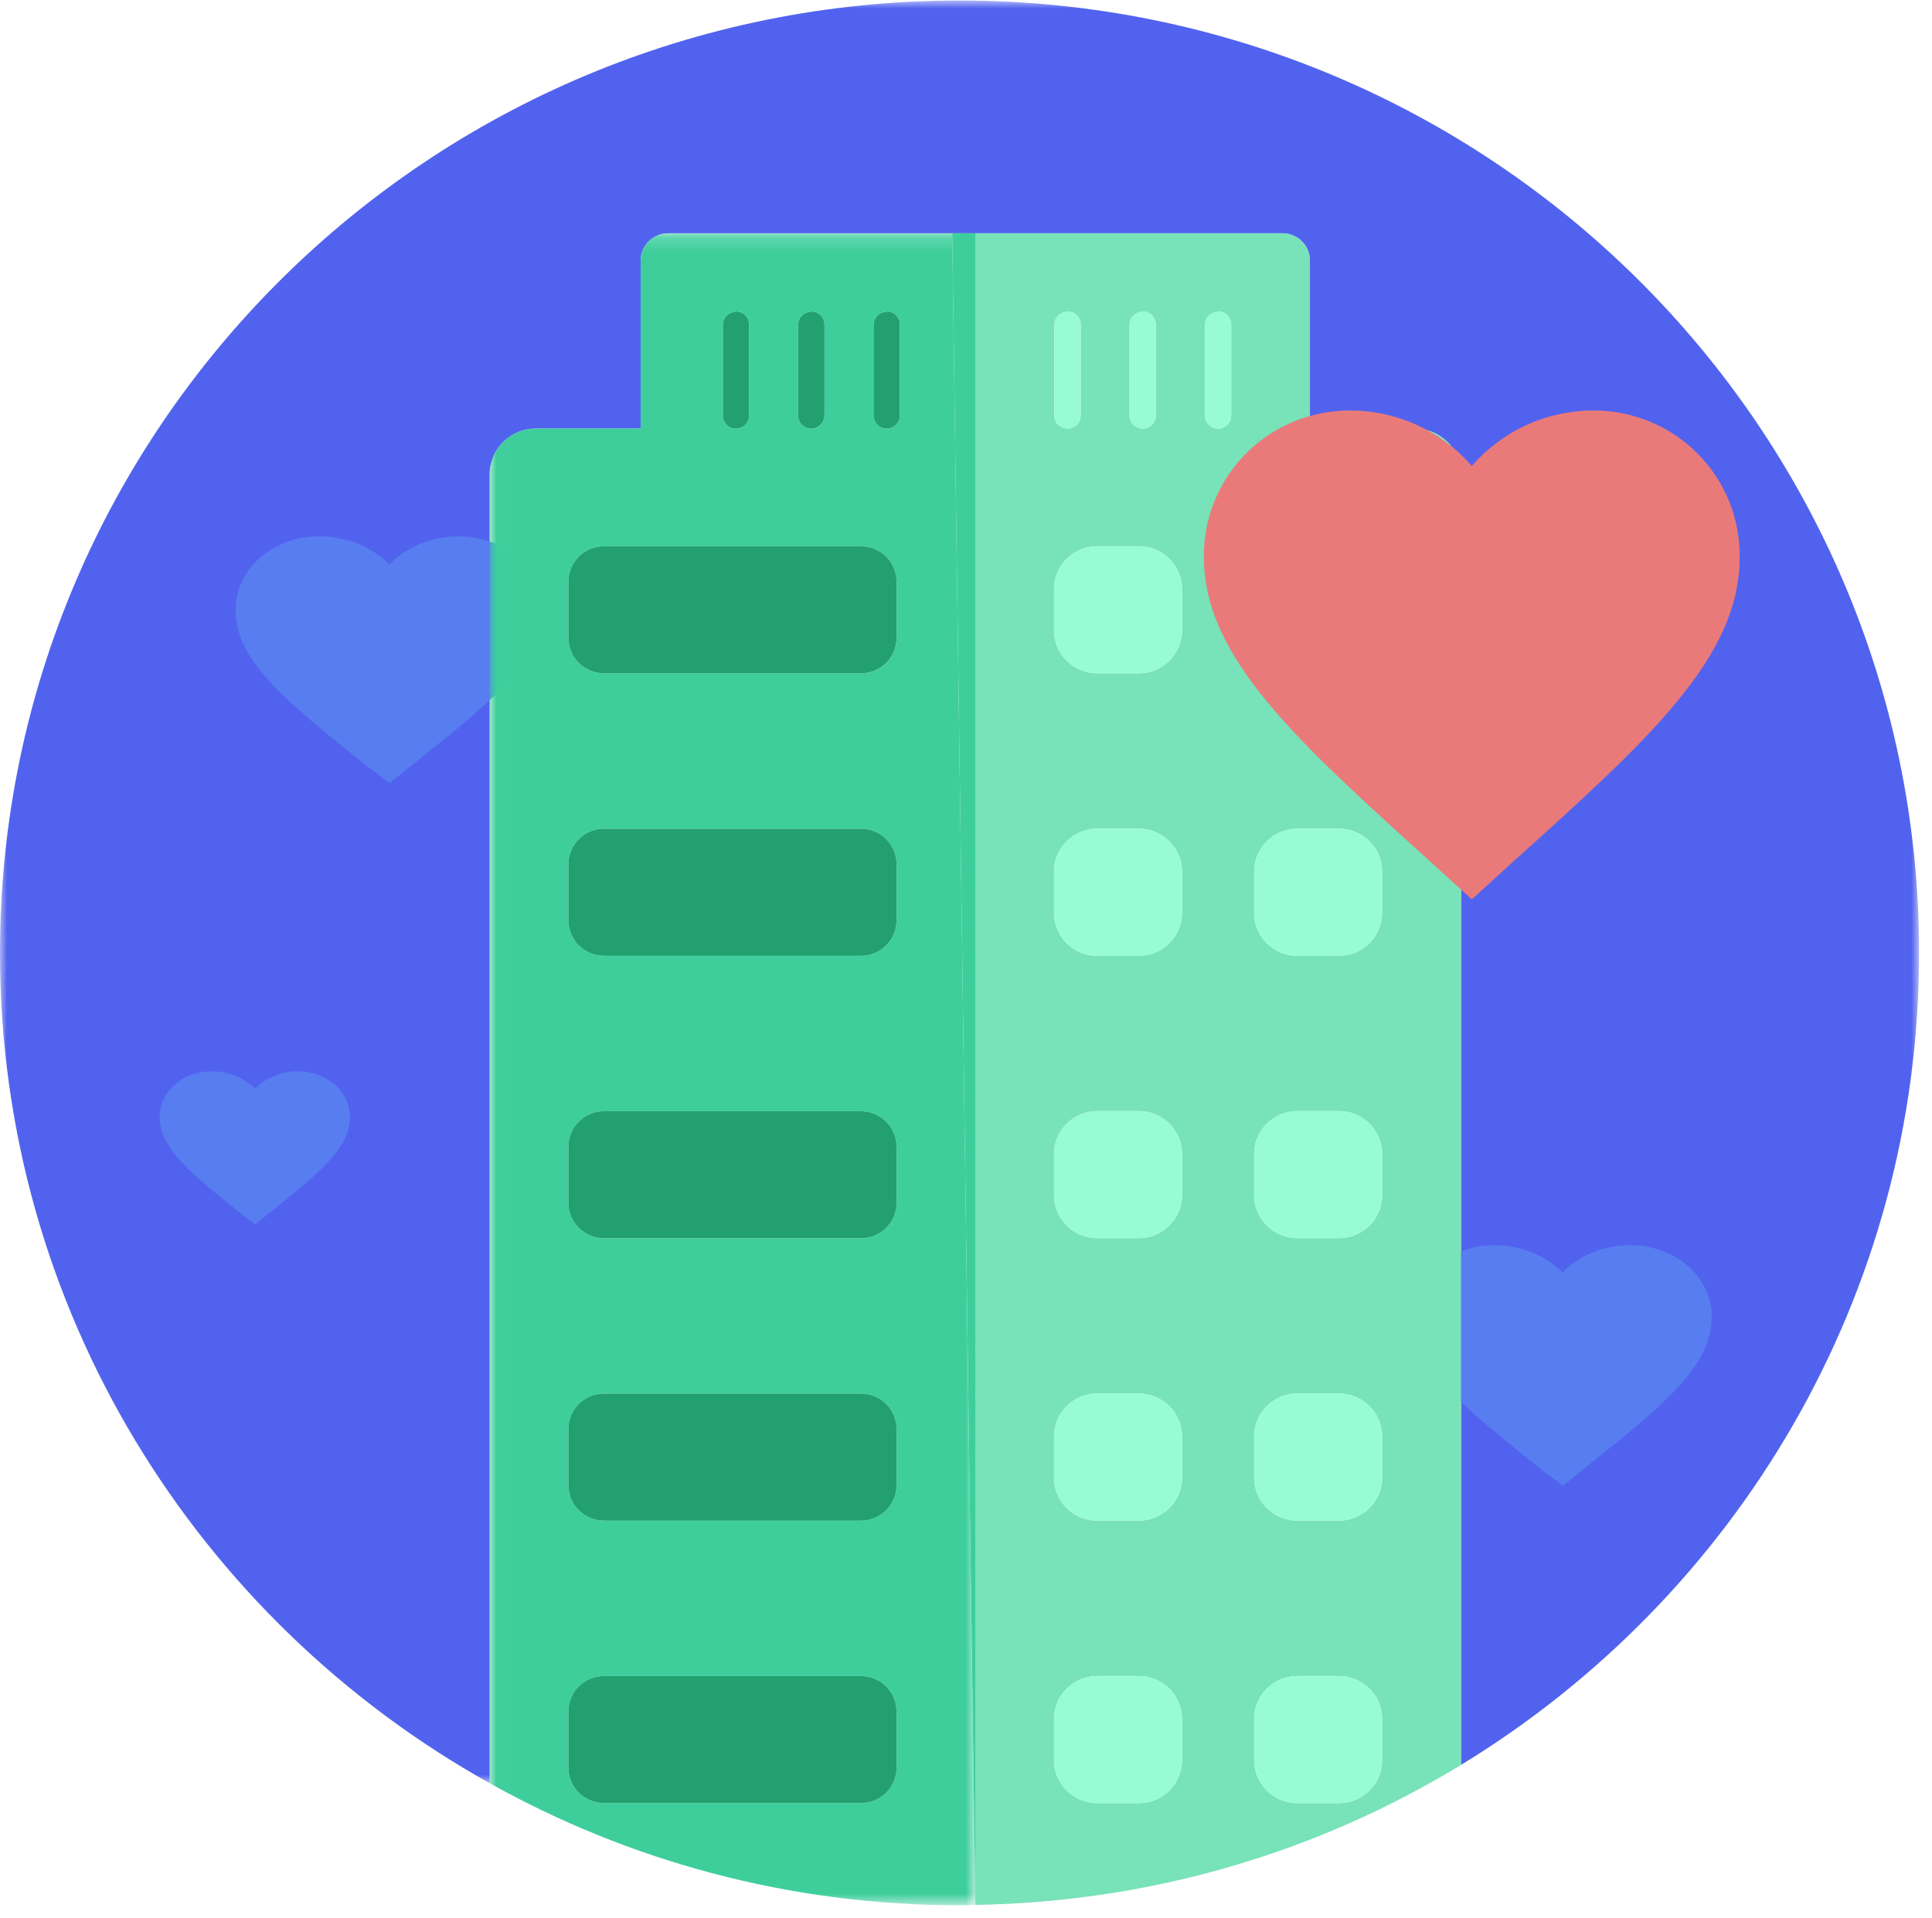
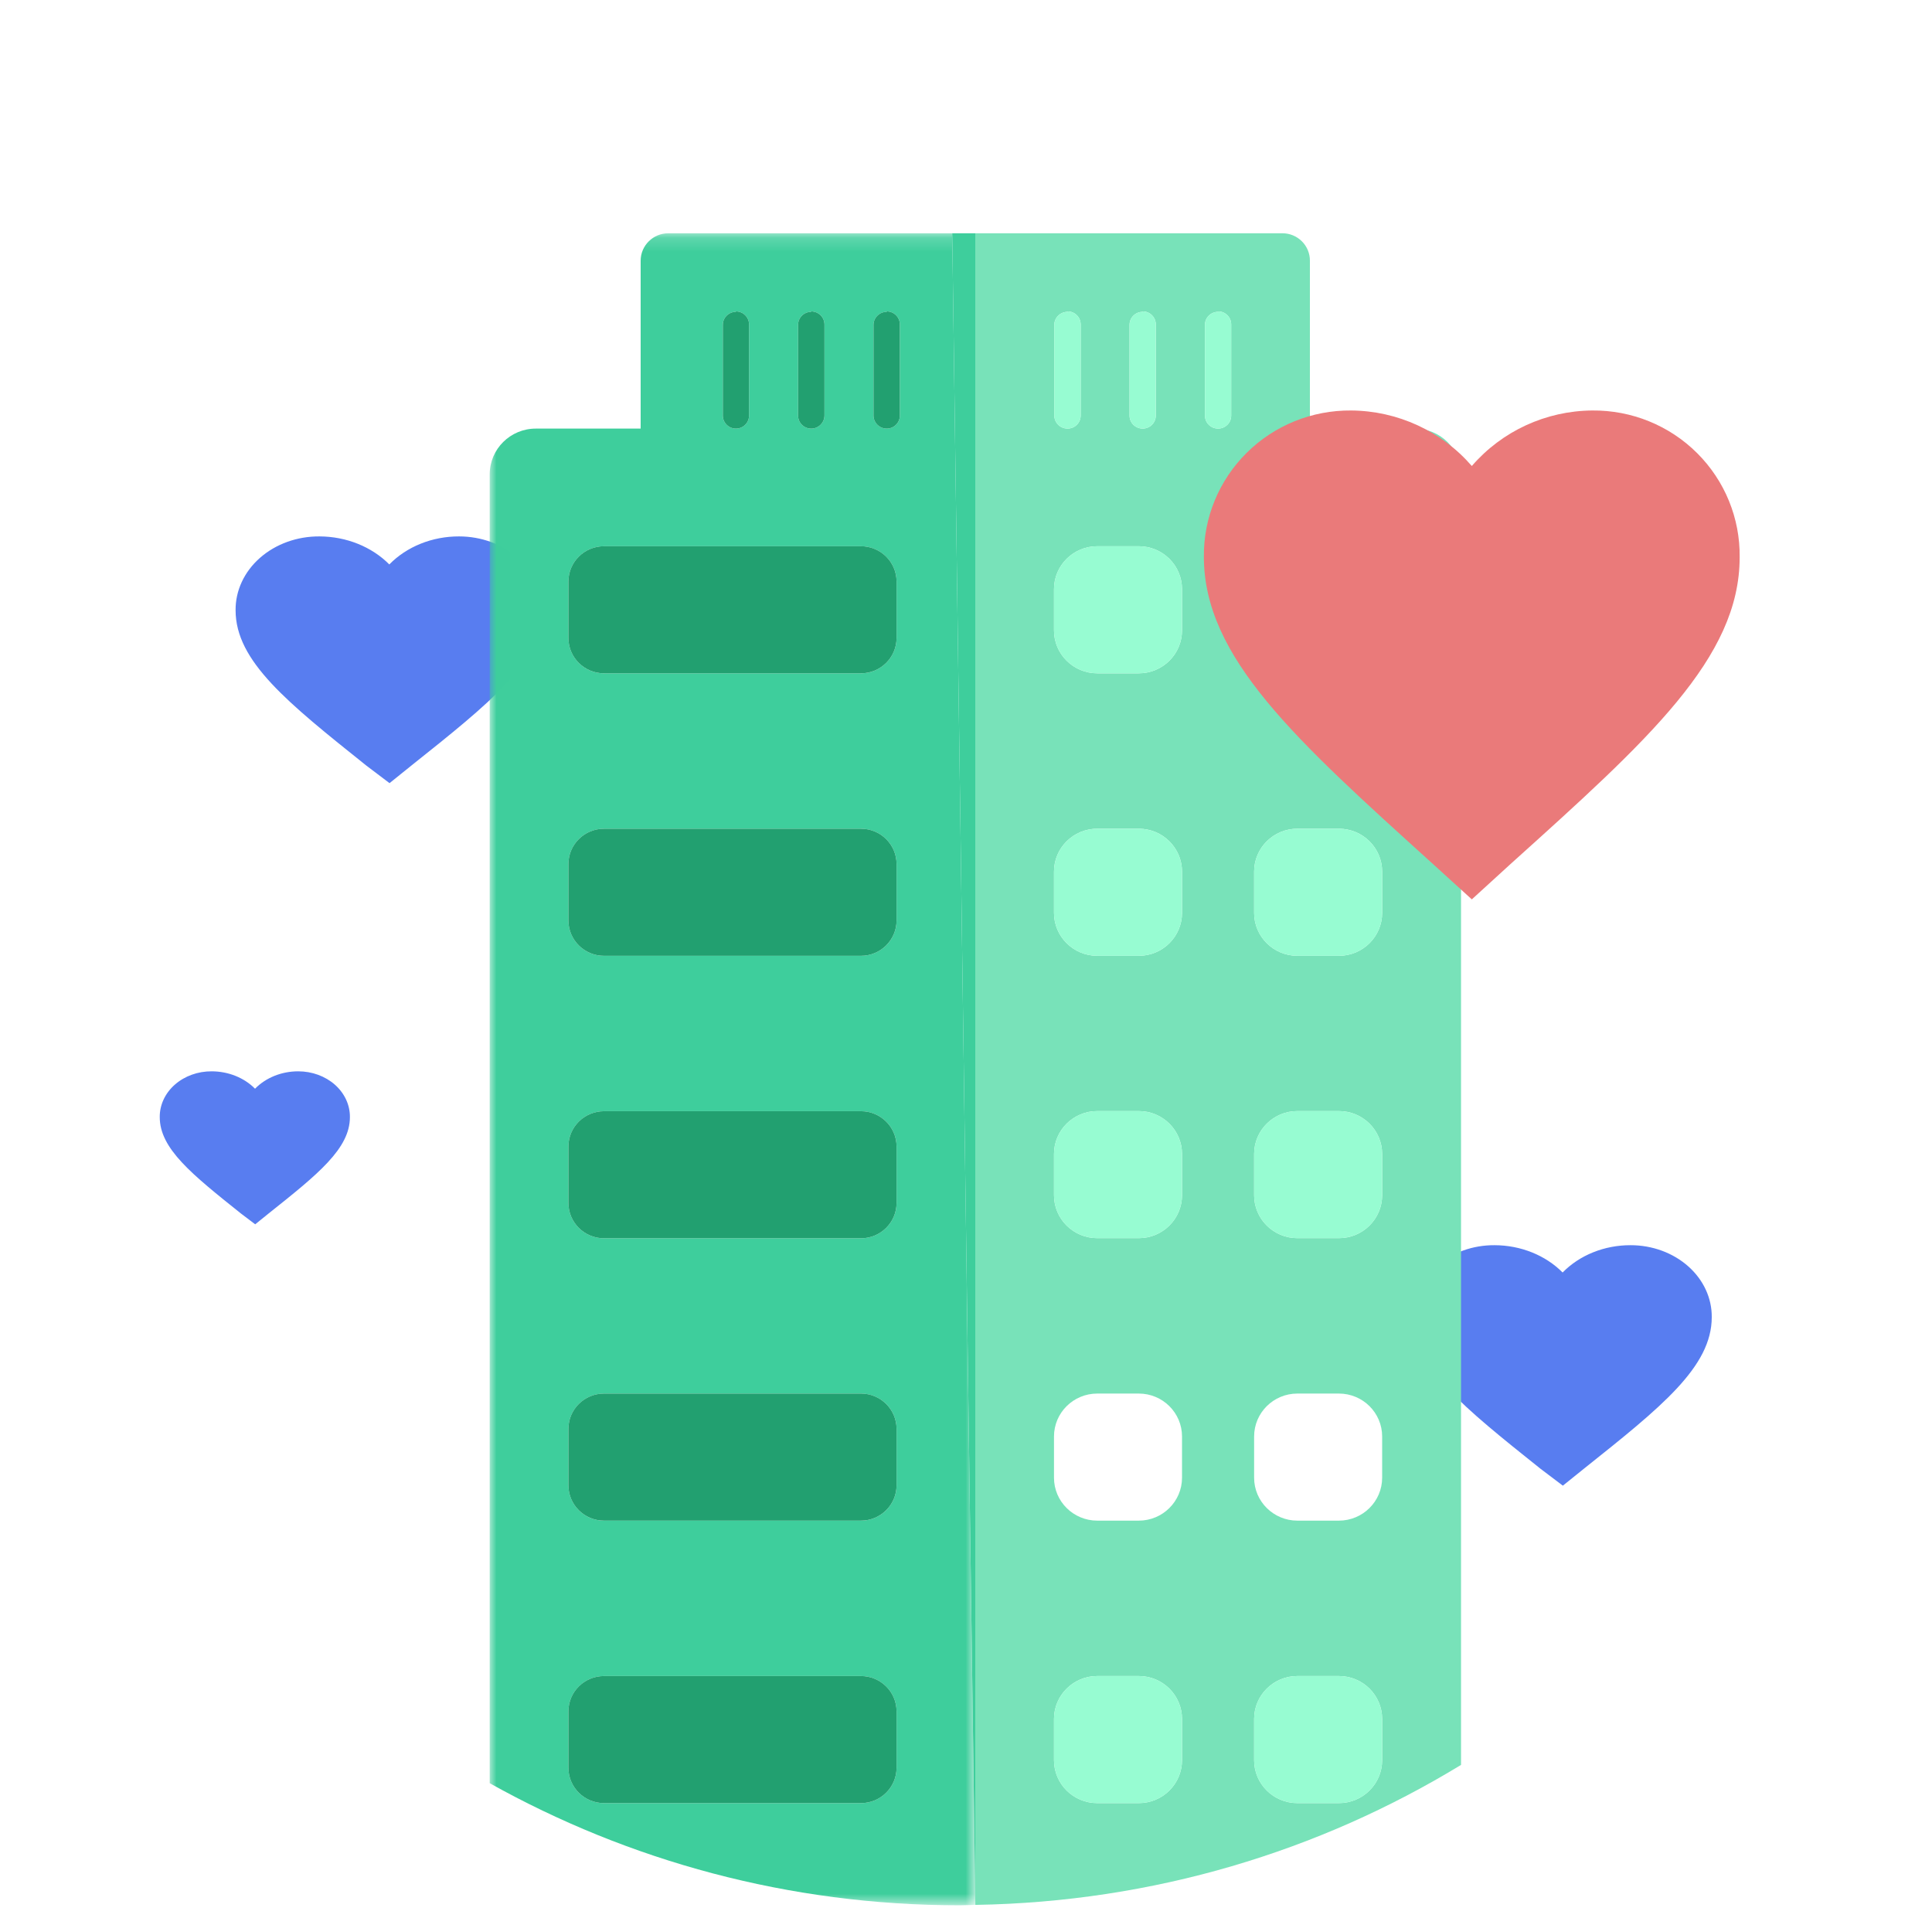
<svg xmlns="http://www.w3.org/2000/svg" xmlns:xlink="http://www.w3.org/1999/xlink" width="140px" height="139px" viewBox="0 0 140 139" version="1.1">
  <title>8FAB5913-A15E-423E-A46A-495F400DD8FA</title>
  <desc>Created with sketchtool.</desc>
  <defs>
    <polygon id="path-1" points="0 0.93 139.063 0.93 139.063 130.117 0 130.117" />
    <polygon id="path-3" points="1.007 0.168 36.194 0.168 36.194 121.333 1.007 121.333" />
  </defs>
  <g id="[ESTUDO]-Unpublished-Listing" stroke="none" stroke-width="1" fill="none" fill-rule="evenodd">
    <g id="Unpublished-Listing-Carousel-Last-Item" transform="translate(-256, -204)">
      <g id="Similar-Listing" transform="translate(199, 175)">
        <g id="More-Listing-Card">
          <g id="Apartment" transform="translate(57, 28)">
            <polygon id="Fill-1" fill="#5163EE" points="70.672 139.041 70.678 139.041 70.672 138.581" />
            <g id="Group-62" transform="translate(0, 0.107)">
              <g id="Group-4">
                <mask id="mask-2" fill="white">
                  <use xlink:href="#path-1" />
                </mask>
                <g id="Clip-3" />
-                 <path d="M139.063,69.947 C139.063,31.829 107.933,0.93 69.531,0.93 C31.13,0.93 -0.001,31.829 -0.001,69.947 C-0.001,95.781 14.311,118.286 35.484,130.117 L35.484,35.27 C35.484,33.438 36.981,31.952 38.827,31.952 L46.423,31.952 L46.423,19.788 C46.423,18.688 47.32,17.797 48.429,17.797 L69.001,17.797 L70.672,17.797 L92.915,17.797 C93.448,17.794 93.96,18.003 94.336,18.377 C94.715,18.751 94.925,19.26 94.921,19.788 L94.921,31.952 L102.518,31.952 C103.405,31.95 104.259,32.298 104.888,32.921 C105.518,33.543 105.871,34.389 105.871,35.27 L105.871,128.79 C125.781,116.65 139.063,94.841 139.063,69.947" id="Fill-2" fill="#5163EE" mask="url(#mask-2)" />
              </g>
              <path d="M33.266,39.765 C31.325,39.759 29.477,40.502 28.211,41.796 C26.935,40.511 25.094,39.772 23.155,39.765 C21.538,39.753 19.982,40.313 18.838,41.32 C17.695,42.326 17.058,43.694 17.072,45.118 C17.072,48.809 20.83,51.803 26.542,56.37 L28.227,57.645 L29.828,56.356 C35.541,51.803 39.298,48.809 39.298,45.118 C39.311,43.702 38.683,42.34 37.55,41.335 C36.417,40.331 34.874,39.765 33.266,39.765" id="Fill-5" fill="#587DF0" />
              <path d="M118.161,91.129 C116.267,91.123 114.467,91.846 113.233,93.108 C111.991,91.855 110.195,91.134 108.305,91.129 C106.73,91.117 105.214,91.663 104.099,92.643 C102.984,93.624 102.364,94.958 102.377,96.344 C102.377,99.943 106.039,102.861 111.608,107.312 L113.25,108.555 L114.81,107.299 C120.378,102.861 124.04,99.943 124.04,96.344 C124.053,94.965 123.44,93.639 122.336,92.66 C121.231,91.68 119.728,91.128 118.161,91.129" id="Fill-7" fill="#587DF0" />
              <path d="M100.156,46.575 C100.156,48.292 98.752,49.686 97.021,49.686 L94.012,49.686 C92.282,49.686 90.878,48.292 90.878,46.575 L90.878,43.588 C90.878,41.87 92.282,40.477 94.012,40.477 L97.021,40.477 C98.752,40.477 100.156,41.87 100.156,43.588 L100.156,46.575 Z M100.156,67.046 C100.156,68.763 98.752,70.157 97.021,70.157 L94.012,70.157 C92.282,70.157 90.878,68.763 90.878,67.046 L90.878,64.058 C90.878,62.341 92.282,60.947 94.012,60.947 L97.021,60.947 C98.752,60.947 100.156,62.341 100.156,64.058 L100.156,67.046 Z M100.156,87.507 C100.156,89.225 98.752,90.618 97.021,90.618 L94.012,90.618 C92.282,90.618 90.878,89.225 90.878,87.507 L90.878,84.52 C90.878,82.802 92.282,81.409 94.012,81.409 L97.021,81.409 C98.752,81.409 100.156,82.802 100.156,84.52 L100.156,87.507 Z M100.156,107.978 C100.156,109.695 98.752,111.089 97.021,111.089 L94.012,111.089 C92.282,111.089 90.878,109.695 90.878,107.978 L90.878,104.991 C90.878,103.273 92.282,101.88 94.012,101.88 L97.021,101.88 C98.752,101.88 100.156,103.273 100.156,104.991 L100.156,107.978 Z M100.156,128.449 C100.156,130.166 98.752,131.56 97.021,131.56 L94.012,131.56 C92.282,131.56 90.878,130.166 90.878,128.449 L90.878,125.461 C90.878,123.744 92.282,122.35 94.012,122.35 L97.021,122.35 C98.752,122.35 100.156,123.744 100.156,125.461 L100.156,128.449 Z M89.217,31.009 C89.217,31.53 88.792,31.952 88.266,31.952 C87.742,31.952 87.315,31.53 87.315,31.009 L87.315,24.433 C87.315,23.913 87.742,23.491 88.266,23.491 L88.266,23.459 C88.792,23.459 89.217,23.882 89.217,24.403 L89.217,31.009 Z M85.654,46.575 C85.654,48.292 84.251,49.686 82.52,49.686 L79.511,49.686 C77.78,49.686 76.376,48.292 76.376,46.575 L76.376,43.588 C76.376,41.87 77.78,40.477 79.511,40.477 L82.52,40.477 C84.251,40.477 85.654,41.87 85.654,43.588 L85.654,46.575 Z M85.654,67.046 C85.654,68.763 84.251,70.157 82.52,70.157 L79.511,70.157 C77.78,70.157 76.376,68.763 76.376,67.046 L76.376,64.058 C76.376,62.341 77.78,60.947 79.511,60.947 L82.52,60.947 C84.251,60.947 85.654,62.341 85.654,64.058 L85.654,67.046 Z M85.654,87.507 C85.654,89.225 84.251,90.618 82.52,90.618 L79.511,90.618 C77.78,90.618 76.376,89.225 76.376,87.507 L76.376,84.52 C76.376,82.802 77.78,81.409 79.511,81.409 L82.52,81.409 C84.251,81.409 85.654,82.802 85.654,84.52 L85.654,87.507 Z M85.654,107.978 C85.654,109.695 84.251,111.089 82.52,111.089 L79.511,111.089 C77.78,111.089 76.376,109.695 76.376,107.978 L76.376,104.991 C76.376,103.273 77.78,101.88 79.511,101.88 L82.52,101.88 C84.251,101.88 85.654,103.273 85.654,104.991 L85.654,107.978 Z M85.654,128.449 C85.654,130.166 84.251,131.56 82.52,131.56 L79.511,131.56 C77.78,131.56 76.376,130.166 76.376,128.449 L76.376,125.461 C76.376,123.744 77.78,122.35 79.511,122.35 L82.52,122.35 C84.251,122.35 85.654,123.744 85.654,125.461 L85.654,128.449 Z M76.398,24.433 C76.404,23.912 76.832,23.491 77.36,23.491 L77.36,23.459 C77.884,23.459 78.309,23.882 78.309,24.403 L78.309,31.009 C78.309,31.53 77.884,31.952 77.36,31.952 C76.832,31.952 76.404,31.532 76.398,31.009 L76.398,24.433 Z M81.851,24.433 C81.851,23.913 82.277,23.491 82.803,23.491 L82.803,23.459 C83.327,23.459 83.753,23.882 83.753,24.403 L83.753,31.009 C83.753,31.53 83.327,31.952 82.803,31.952 C82.277,31.952 81.851,31.53 81.851,31.009 L81.851,24.433 Z M104.887,32.921 C104.258,32.298 103.405,31.95 102.518,31.952 L94.921,31.952 L94.921,19.788 C94.924,19.259 94.714,18.751 94.337,18.378 C93.96,18.003 93.448,17.794 92.915,17.797 L70.672,17.797 L70.672,138.475 L70.678,138.935 C83.566,138.726 95.601,135.052 105.872,128.79 L105.872,35.271 C105.872,34.389 105.517,33.544 104.887,32.921 Z" id="Fill-9" fill="#78E2B9" />
              <g id="Group-13" transform="translate(34.478, 17.63)">
                <mask id="mask-4" fill="white">
                  <use xlink:href="#path-3" />
                </mask>
                <g id="Clip-12" />
                <path d="M30.73,13.38 C30.73,13.9 30.305,14.322 29.78,14.322 C29.253,14.322 28.824,13.902 28.819,13.38 L28.819,6.804 C28.824,6.281 29.253,5.861 29.78,5.861 L29.78,5.83 C30.305,5.83 30.73,6.252 30.73,6.774 L30.73,13.38 Z M30.491,29.494 C30.491,30.909 29.335,32.057 27.91,32.057 L9.291,32.057 C7.866,32.057 6.712,30.909 6.712,29.494 L6.712,25.409 C6.712,23.994 7.866,22.848 9.291,22.848 L27.91,22.848 C29.335,22.848 30.491,23.994 30.491,25.409 L30.491,29.494 Z M30.491,49.965 C30.491,51.381 29.335,52.528 27.91,52.528 L9.291,52.528 C7.866,52.528 6.712,51.381 6.712,49.965 L6.712,45.88 C6.712,44.466 7.866,43.318 9.291,43.318 L27.91,43.318 C29.335,43.318 30.491,44.466 30.491,45.88 L30.491,49.965 Z M30.491,70.437 C30.491,71.852 29.335,72.998 27.91,72.998 L9.291,72.998 C7.866,72.998 6.712,71.852 6.712,70.437 L6.712,66.35 C6.712,64.937 7.866,63.789 9.291,63.789 L27.91,63.789 C29.335,63.789 30.491,64.937 30.491,66.35 L30.491,70.437 Z M30.491,90.898 C30.491,92.312 29.335,93.46 27.91,93.46 L9.291,93.46 C7.866,93.46 6.712,92.312 6.712,90.898 L6.712,86.812 C6.712,85.397 7.866,84.251 9.291,84.251 L27.91,84.251 C29.335,84.251 30.491,85.397 30.491,86.812 L30.491,90.898 Z M30.491,111.368 C30.491,112.784 29.335,113.931 27.91,113.931 L9.291,113.931 C7.866,113.931 6.712,112.784 6.712,111.368 L6.712,107.283 C6.712,105.869 7.866,104.721 9.291,104.721 L27.91,104.721 C29.335,104.721 30.491,105.869 30.491,107.283 L30.491,111.368 Z M17.901,6.804 C17.901,6.283 18.326,5.861 18.852,5.861 L18.852,5.83 C19.376,5.83 19.802,6.252 19.802,6.774 L19.802,13.38 C19.802,13.9 19.376,14.322 18.852,14.322 C18.326,14.322 17.901,13.9 17.901,13.38 L17.901,6.804 Z M23.354,6.804 C23.354,6.283 23.78,5.861 24.306,5.861 L24.306,5.83 C24.831,5.83 25.261,6.25 25.267,6.774 L25.267,13.38 C25.261,13.902 24.831,14.322 24.306,14.322 C23.78,14.322 23.354,13.9 23.354,13.38 L23.354,6.804 Z M34.524,0.168 L13.951,0.168 C12.843,0.168 11.946,1.059 11.946,2.159 L11.946,14.322 L4.349,14.322 C2.503,14.322 1.007,15.808 1.007,17.641 L1.007,112.487 C11.073,118.111 22.681,121.334 35.054,121.334 C35.437,121.334 35.813,121.31 36.194,121.304 L36.194,120.846 L34.524,0.168 Z" id="Fill-11" fill="#3ECE9C" mask="url(#mask-4)" />
              </g>
              <polygon id="Fill-14" fill="#3ECE9C" points="70.672 17.797 69.001 17.797 70.672 138.475" />
              <path d="M62.387,40.477 L43.77,40.477 C42.343,40.477 41.189,41.623 41.189,43.039 L41.189,47.124 C41.189,48.538 42.343,49.686 43.77,49.686 L62.387,49.686 C63.813,49.686 64.968,48.538 64.968,47.124 L64.968,43.039 C64.968,41.623 63.813,40.477 62.387,40.477" id="Fill-16" fill="#22A070" />
              <path d="M97.021,40.477 L94.012,40.477 C92.282,40.477 90.878,41.87 90.878,43.588 L90.878,46.575 C90.878,48.292 92.282,49.686 94.012,49.686 L97.021,49.686 C98.752,49.686 100.156,48.292 100.156,46.575 L100.156,43.588 C100.156,41.87 98.752,40.477 97.021,40.477" id="Fill-18" fill="#97FCD2" />
              <path d="M82.52,40.477 L79.511,40.477 C77.78,40.477 76.377,41.87 76.377,43.588 L76.377,46.575 C76.377,48.292 77.78,49.686 79.511,49.686 L82.52,49.686 C84.251,49.686 85.654,48.292 85.654,46.575 L85.654,43.588 C85.654,41.87 84.251,40.477 82.52,40.477" id="Fill-20" fill="#97FCD2" />
              <path d="M62.387,60.948 L43.77,60.948 C42.343,60.948 41.189,62.095 41.189,63.51 L41.189,67.595 C41.189,69.01 42.343,70.158 43.77,70.158 L62.387,70.158 C63.813,70.158 64.968,69.01 64.968,67.595 L64.968,63.51 C64.968,62.095 63.813,60.948 62.387,60.948" id="Fill-22" fill="#22A070" />
              <path d="M97.021,60.948 L94.012,60.948 C92.282,60.948 90.878,62.341 90.878,64.059 L90.878,67.046 C90.878,68.764 92.282,70.158 94.012,70.158 L97.021,70.158 C98.752,70.158 100.156,68.764 100.156,67.046 L100.156,64.059 C100.156,62.341 98.752,60.948 97.021,60.948" id="Fill-24" fill="#97FCD2" />
              <path d="M82.52,60.948 L79.511,60.948 C77.78,60.948 76.377,62.341 76.377,64.059 L76.377,67.046 C76.377,68.764 77.78,70.158 79.511,70.158 L82.52,70.158 C84.251,70.158 85.654,68.764 85.654,67.046 L85.654,64.059 C85.654,62.341 84.251,60.948 82.52,60.948" id="Fill-26" fill="#97FCD2" />
              <path d="M62.387,81.419 L43.77,81.419 C42.343,81.419 41.189,82.566 41.189,83.981 L41.189,88.066 C41.189,89.481 42.343,90.628 43.77,90.628 L62.387,90.628 C63.813,90.628 64.968,89.481 64.968,88.066 L64.968,83.981 C64.968,82.566 63.813,81.419 62.387,81.419" id="Fill-28" fill="#22A070" />
              <path d="M97.021,81.409 L94.012,81.409 C92.282,81.409 90.878,82.802 90.878,84.52 L90.878,87.507 C90.878,89.225 92.282,90.618 94.012,90.618 L97.021,90.618 C98.752,90.618 100.156,89.225 100.156,87.507 L100.156,84.52 C100.156,82.802 98.752,81.409 97.021,81.409" id="Fill-30" fill="#97FCD2" />
              <path d="M82.52,81.409 L79.511,81.409 C77.78,81.409 76.377,82.802 76.377,84.52 L76.377,87.507 C76.377,89.225 77.78,90.618 79.511,90.618 L82.52,90.618 C84.251,90.618 85.654,89.225 85.654,87.507 L85.654,84.52 C85.654,82.802 84.251,81.409 82.52,81.409" id="Fill-32" fill="#97FCD2" />
              <path d="M62.387,122.351 L43.77,122.351 C42.343,122.351 41.189,123.498 41.189,124.913 L41.189,128.998 C41.189,130.412 42.343,131.56 43.77,131.56 L62.387,131.56 C63.813,131.56 64.968,130.412 64.968,128.998 L64.968,124.913 C64.968,123.498 63.813,122.351 62.387,122.351" id="Fill-34" fill="#22A070" />
              <path d="M97.021,122.351 L94.012,122.351 C92.282,122.351 90.878,123.744 90.878,125.462 L90.878,128.449 C90.878,130.167 92.282,131.56 94.012,131.56 L97.021,131.56 C98.752,131.56 100.156,130.167 100.156,128.449 L100.156,125.462 C100.156,123.744 98.752,122.351 97.021,122.351" id="Fill-36" fill="#97FCD2" />
              <path d="M82.52,122.351 L79.511,122.351 C77.78,122.351 76.377,123.744 76.377,125.462 L76.377,128.449 C76.377,130.167 77.78,131.56 79.511,131.56 L82.52,131.56 C84.251,131.56 85.654,130.167 85.654,128.449 L85.654,125.462 C85.654,123.744 84.251,122.351 82.52,122.351" id="Fill-38" fill="#97FCD2" />
              <path d="M62.387,101.88 L43.77,101.88 C42.343,101.88 41.189,103.026 41.189,104.442 L41.189,108.528 C41.189,109.941 42.343,111.089 43.77,111.089 L62.387,111.089 C63.813,111.089 64.968,109.941 64.968,108.528 L64.968,104.442 C64.968,103.026 63.813,101.88 62.387,101.88" id="Fill-40" fill="#22A070" />
-               <path d="M97.021,101.88 L94.012,101.88 C92.282,101.88 90.878,103.273 90.878,104.991 L90.878,107.978 C90.878,109.695 92.282,111.089 94.012,111.089 L97.021,111.089 C98.752,111.089 100.156,109.695 100.156,107.978 L100.156,104.991 C100.156,103.273 98.752,101.88 97.021,101.88" id="Fill-42" fill="#97FCD2" />
-               <path d="M82.52,101.88 L79.511,101.88 C77.78,101.88 76.377,103.273 76.377,104.991 L76.377,107.978 C76.377,109.695 77.78,111.089 79.511,111.089 L82.52,111.089 C84.251,111.089 85.654,109.695 85.654,107.978 L85.654,104.991 C85.654,103.273 84.251,101.88 82.52,101.88" id="Fill-44" fill="#97FCD2" />
              <path d="M88.266,23.459 L88.266,23.49 C87.742,23.49 87.315,23.913 87.315,24.433 L87.315,31.009 C87.315,31.53 87.742,31.952 88.266,31.952 C88.792,31.952 89.217,31.53 89.217,31.009 L89.217,24.403 C89.217,23.881 88.792,23.459 88.266,23.459" id="Fill-46" fill="#97FCD2" />
              <path d="M82.802,31.952 C83.327,31.952 83.752,31.53 83.752,31.009 L83.752,24.404 C83.752,23.882 83.327,23.46 82.802,23.46 L82.802,23.491 C82.277,23.491 81.852,23.913 81.852,24.434 L81.852,31.009 C81.852,31.53 82.277,31.952 82.802,31.952" id="Fill-48" fill="#97FCD2" />
              <path d="M77.359,31.952 C77.884,31.952 78.309,31.53 78.309,31.009 L78.309,24.404 C78.309,23.882 77.884,23.46 77.359,23.46 L77.359,23.491 C76.832,23.491 76.403,23.911 76.398,24.434 L76.398,31.009 C76.403,31.532 76.832,31.952 77.359,31.952" id="Fill-50" fill="#97FCD2" />
              <path d="M64.258,23.459 L64.258,23.49 C63.73,23.49 63.302,23.911 63.297,24.433 L63.297,31.009 C63.302,31.532 63.73,31.952 64.258,31.952 C64.782,31.952 65.207,31.53 65.207,31.009 L65.207,24.403 C65.207,23.881 64.782,23.459 64.258,23.459" id="Fill-52" fill="#22A070" />
              <path d="M58.783,31.952 C59.309,31.952 59.738,31.532 59.744,31.009 L59.744,24.404 C59.738,23.88 59.309,23.46 58.783,23.46 L58.783,23.491 C58.257,23.491 57.832,23.913 57.832,24.434 L57.832,31.009 C57.832,31.53 58.257,31.952 58.783,31.952" id="Fill-54" fill="#22A070" />
              <path d="M53.329,31.952 C53.854,31.952 54.279,31.53 54.279,31.009 L54.279,24.404 C54.279,23.882 53.854,23.46 53.329,23.46 L53.329,23.491 C52.804,23.491 52.379,23.913 52.379,24.434 L52.379,31.009 C52.379,31.53 52.804,31.952 53.329,31.952" id="Fill-56" fill="#22A070" />
              <path d="M21.616,78.529 C20.412,78.526 19.267,78.985 18.481,79.789 C17.692,78.991 16.549,78.533 15.347,78.529 C14.344,78.521 13.38,78.869 12.67,79.493 C11.962,80.116 11.567,80.966 11.576,81.847 C11.576,84.136 13.905,85.992 17.448,88.824 L18.493,89.615 L19.484,88.815 C23.027,85.992 25.356,84.136 25.356,81.847 C25.364,80.97 24.975,80.126 24.272,79.502 C23.569,78.879 22.613,78.529 21.616,78.529" id="Fill-58" fill="#587DF0" />
              <path d="M115.382,30.64 C112.023,30.664 108.84,32.132 106.654,34.663 C104.462,32.133 101.277,30.665 97.916,30.64 C95.075,30.612 92.342,31.719 90.334,33.713 C88.326,35.708 87.209,38.419 87.237,41.239 C87.237,48.525 93.836,54.458 103.832,63.5 L106.654,66.068 L109.466,63.5 C119.462,54.502 126.062,48.568 126.062,41.282 C126.101,38.455 124.99,35.731 122.98,33.729 C120.971,31.725 118.231,30.612 115.382,30.64" id="Fill-60" fill="#EA7A7A" />
            </g>
          </g>
        </g>
      </g>
    </g>
  </g>
</svg>